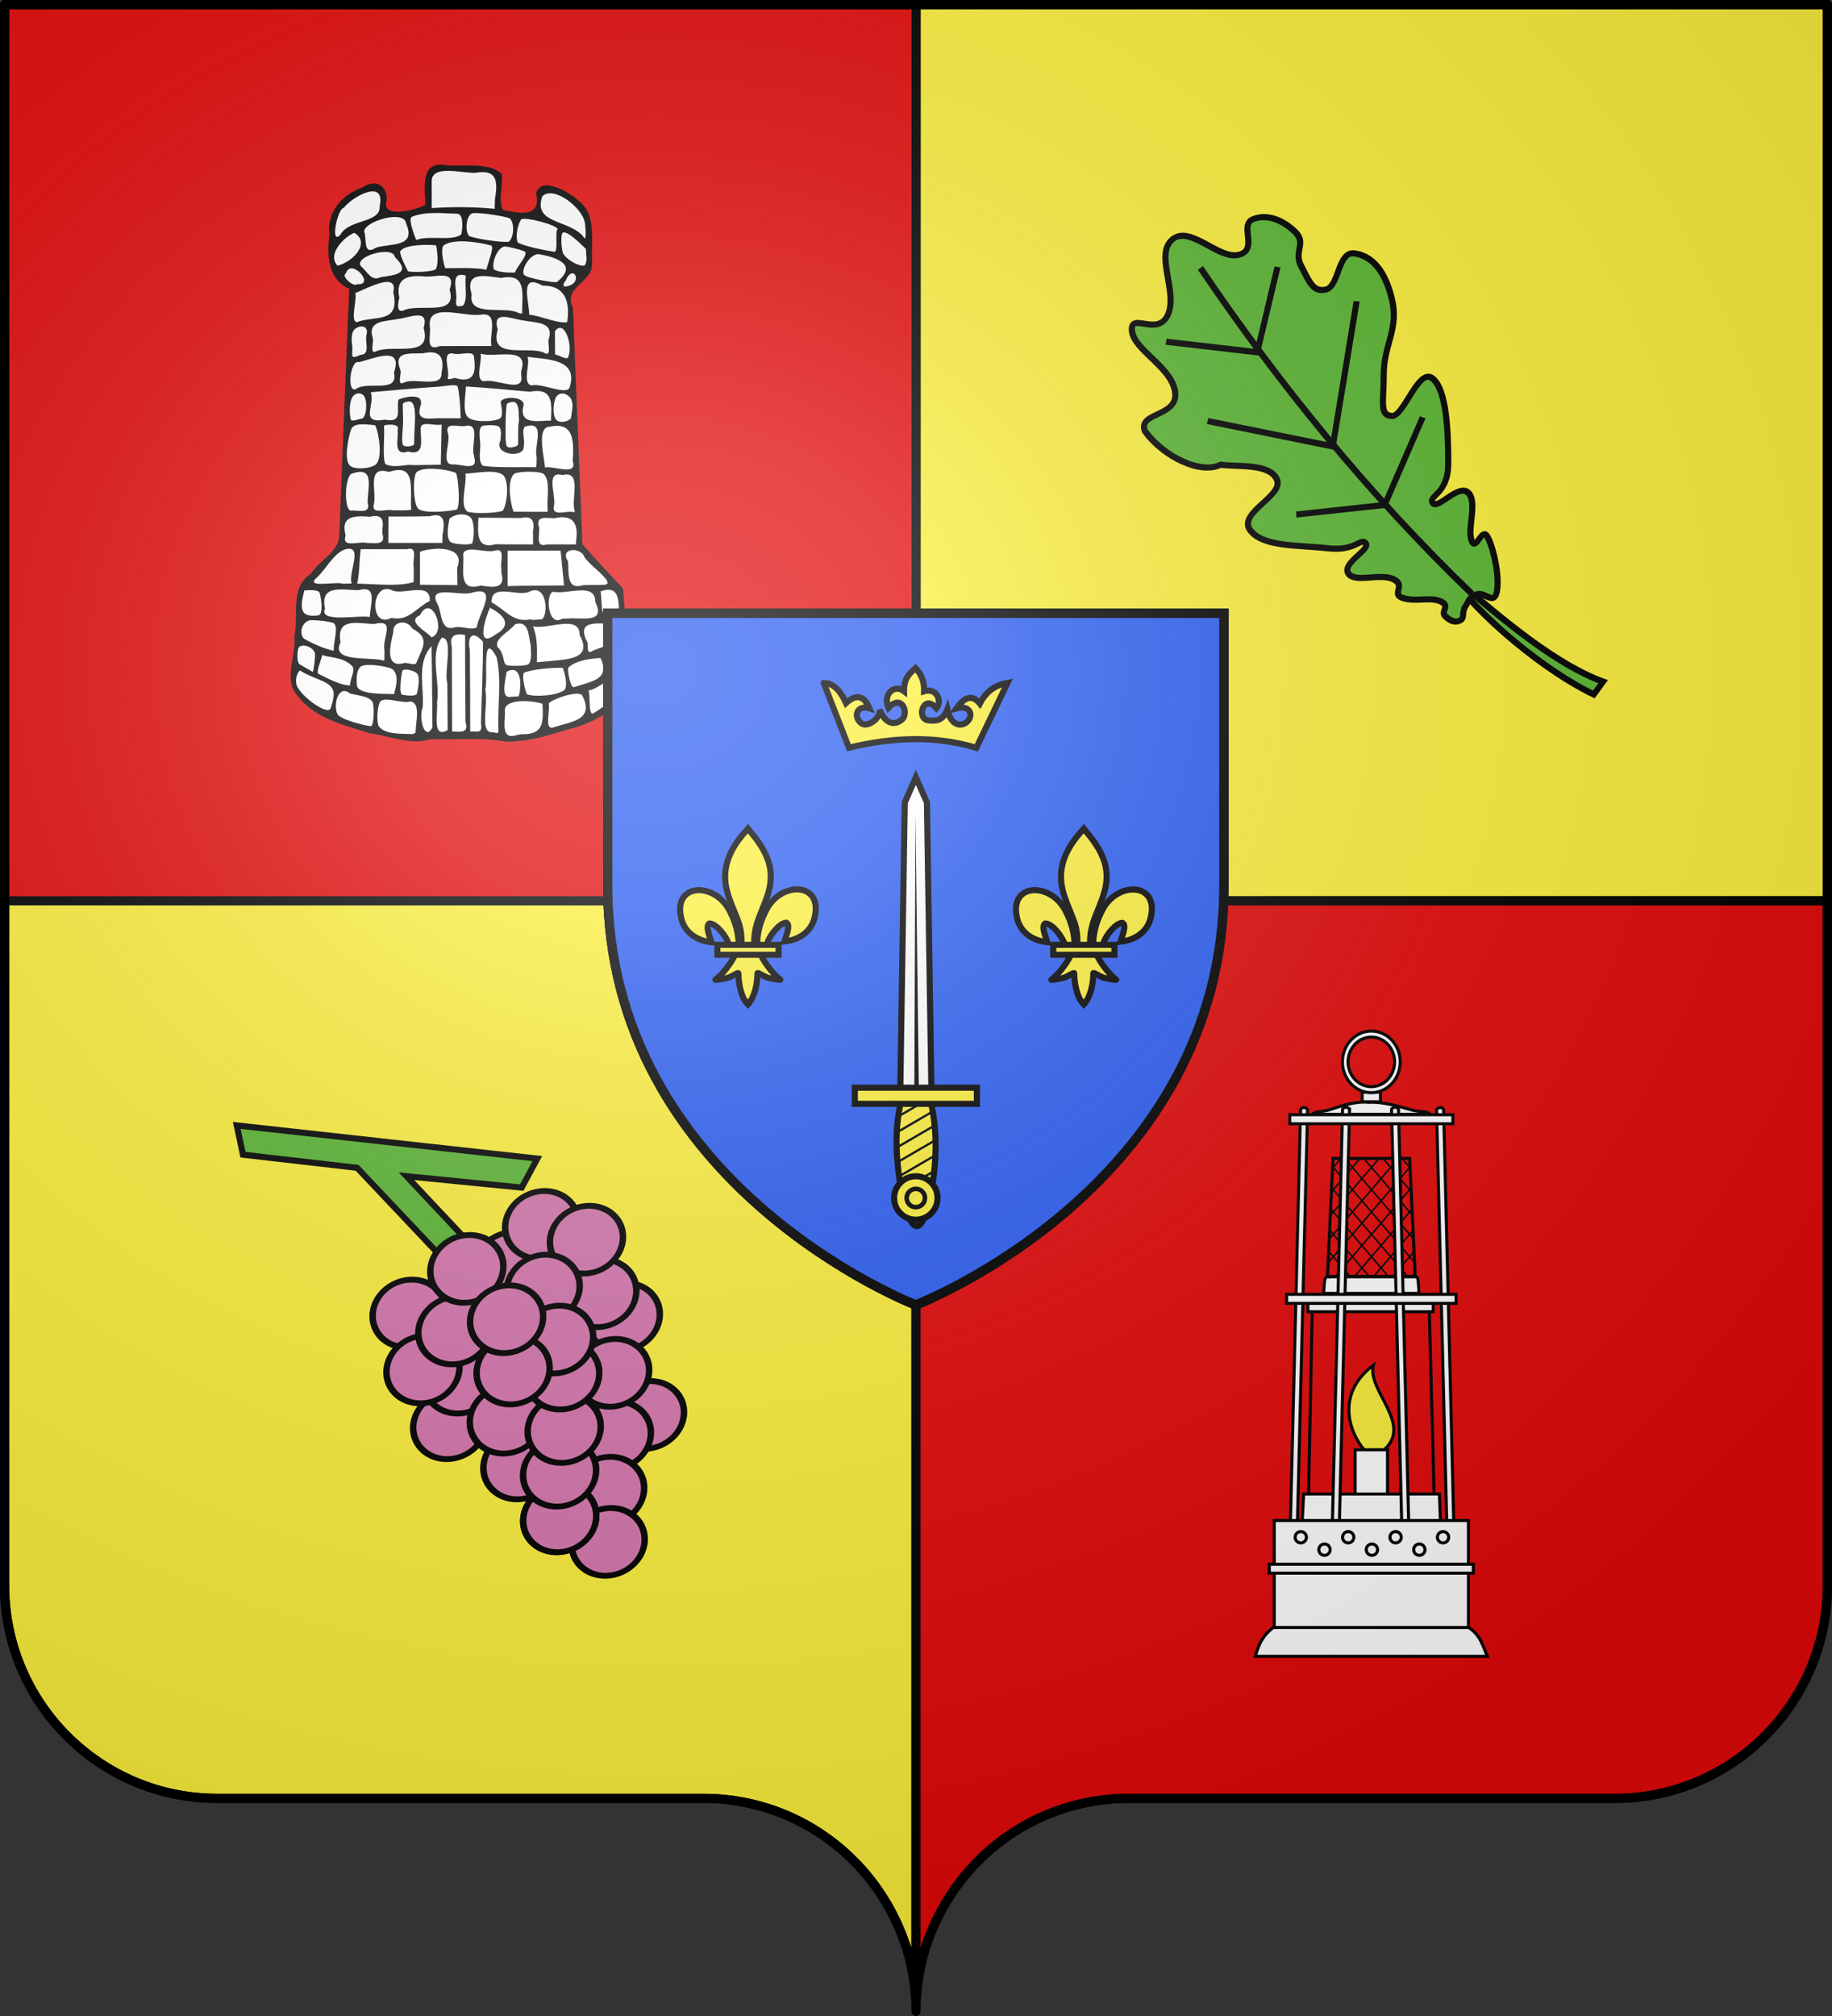
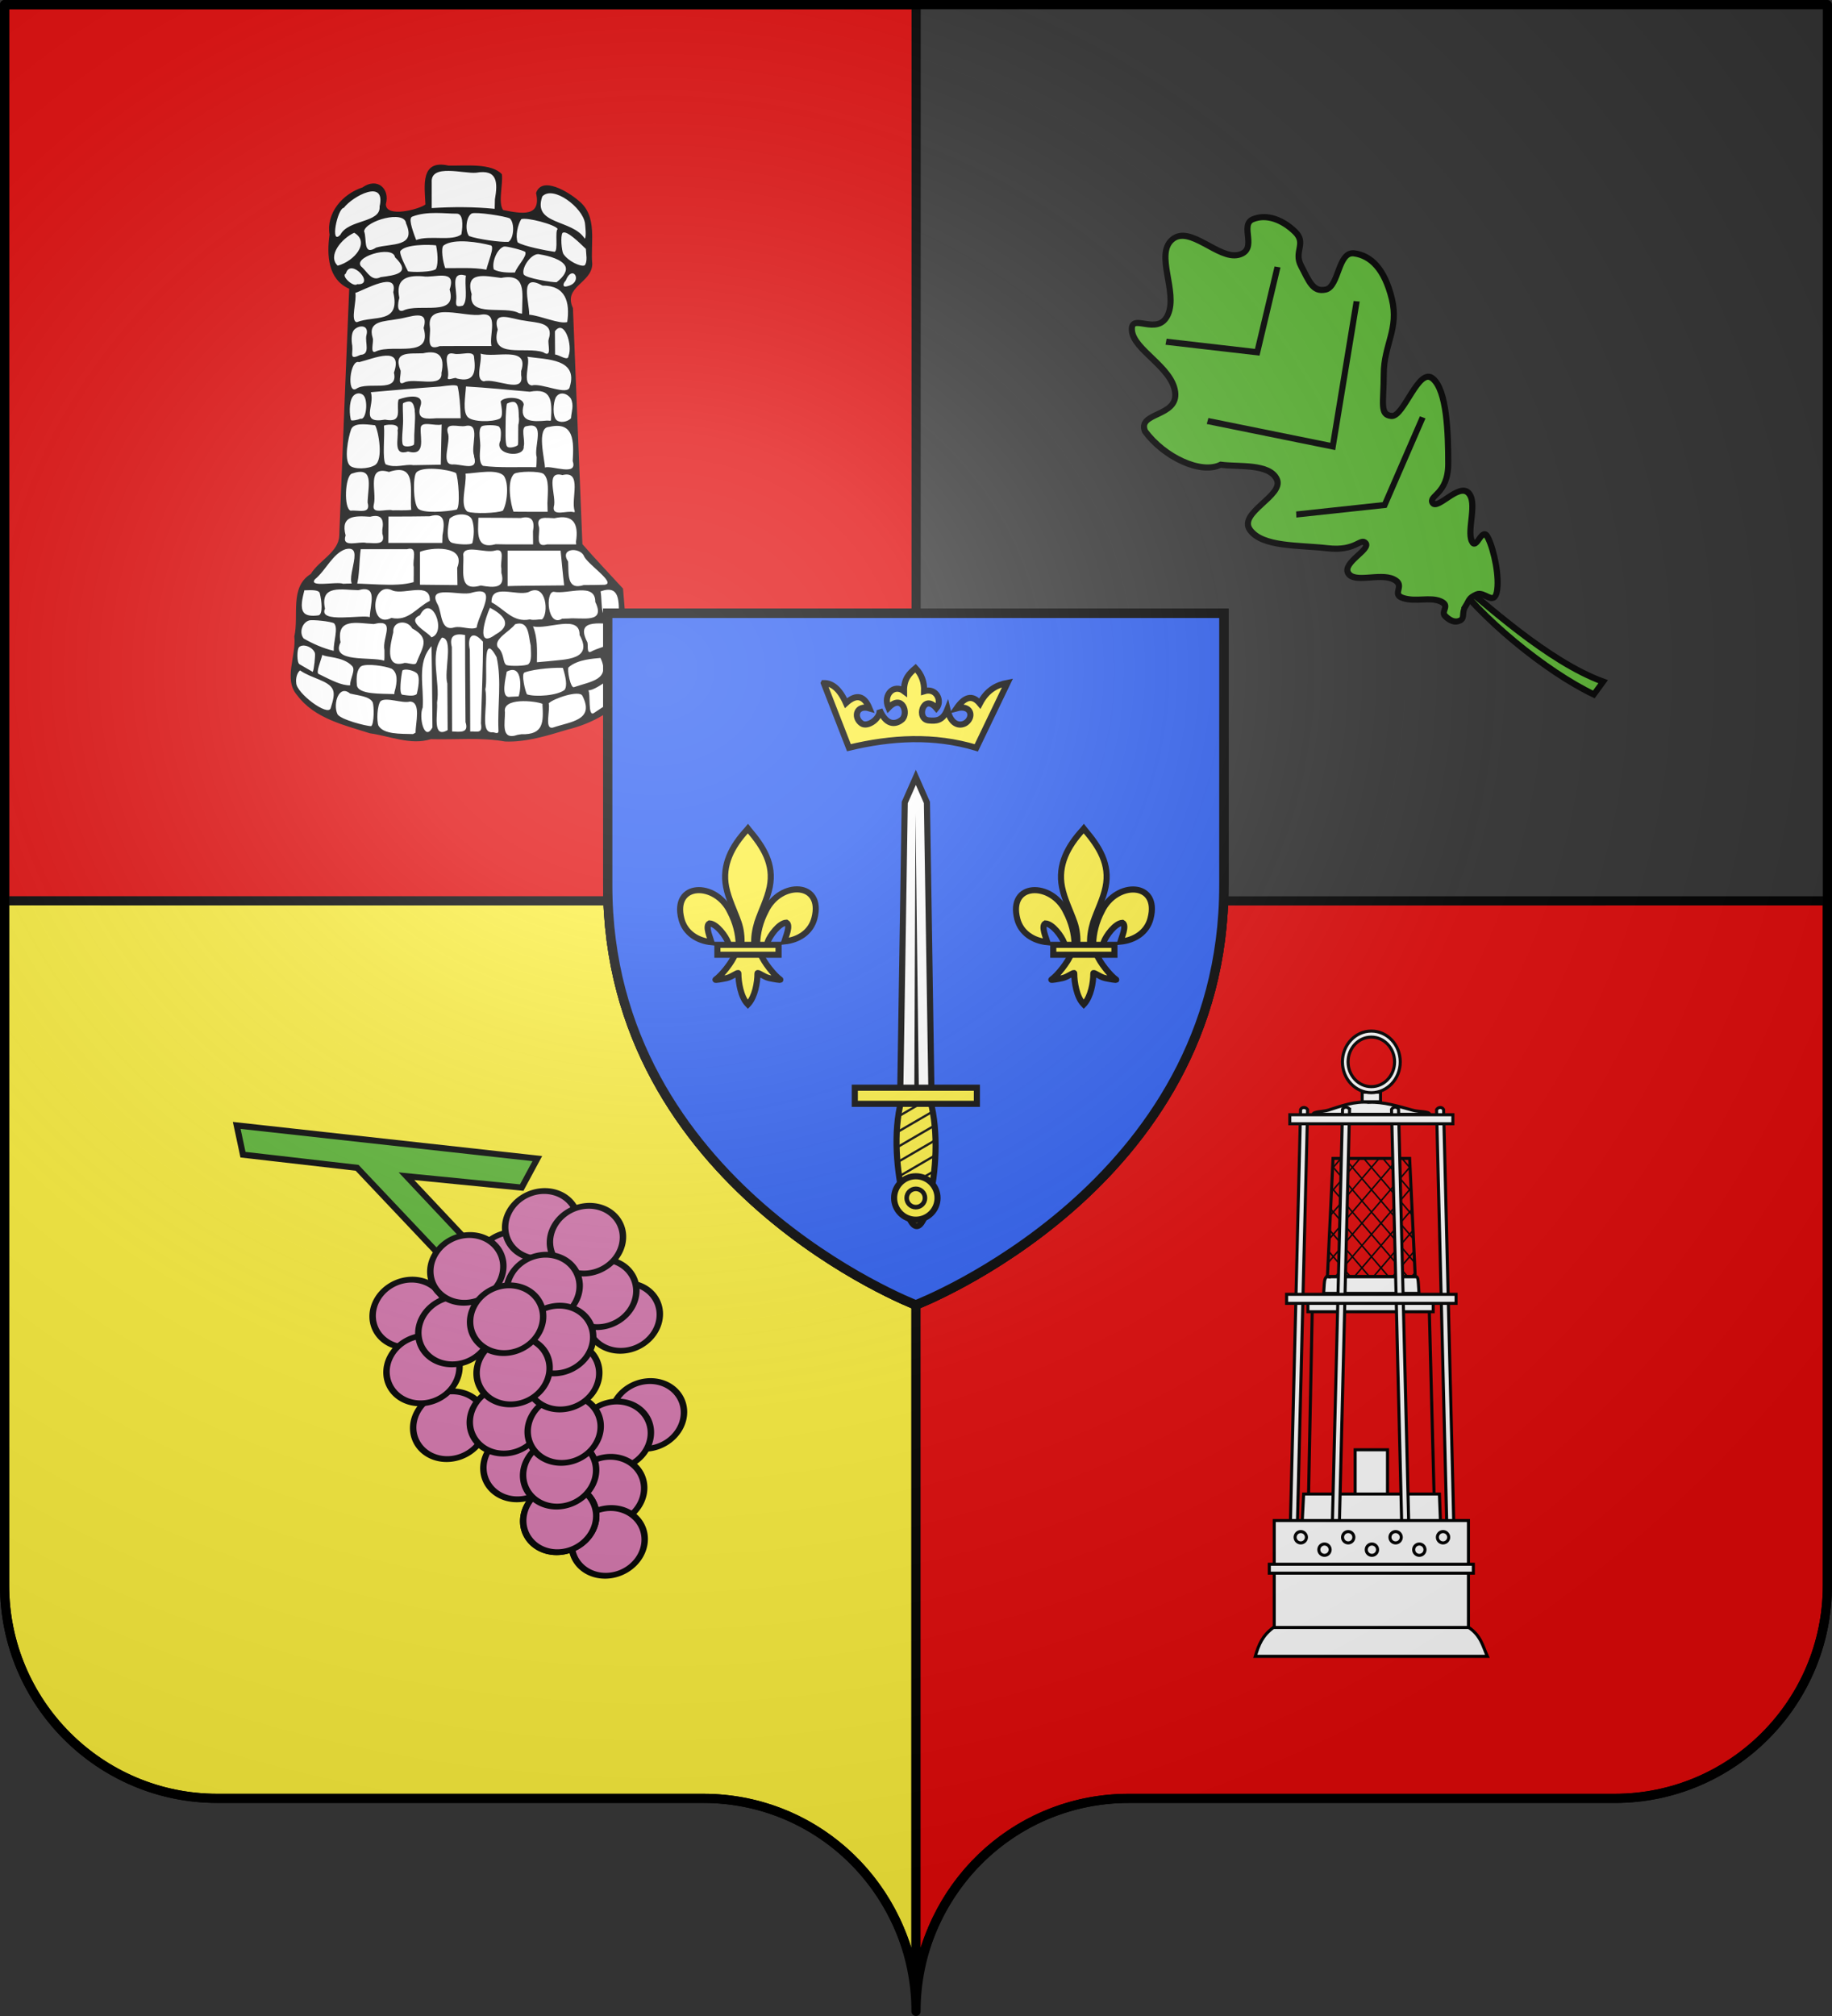
<svg xmlns="http://www.w3.org/2000/svg" xmlns:xlink="http://www.w3.org/1999/xlink" width="600" height="660" version="1.0">
  <rect width="100%" height="100%" fill="#333333" stroke="none" />
  <desc>Flag of Canton of Valais (Wallis)</desc>
  <defs>
    <g id="c">
      <path id="b" d="M0 0v1h.5z" transform="rotate(18 3.157 -.5)" />
      <use xlink:href="#b" width="810" height="540" transform="scale(-1 1)" />
    </g>
    <g id="d">
      <use xlink:href="#c" width="810" height="540" transform="rotate(72)" />
      <use xlink:href="#c" width="810" height="540" transform="rotate(144)" />
    </g>
    <radialGradient xlink:href="#a" id="e" cx="285.186" cy="200.448" r="300" fx="285.186" fy="200.448" gradientTransform="matrix(1.551 0 0 1.35 -227.894 -51.264)" gradientUnits="userSpaceOnUse" />
    <linearGradient id="a">
      <stop offset="0" style="stop-color:white;stop-opacity:.314" />
      <stop offset=".19" style="stop-color:white;stop-opacity:.251" />
      <stop offset=".6" style="stop-color:#6b6b6b;stop-opacity:.125" />
      <stop offset="1" style="stop-color:black;stop-opacity:.125" />
    </linearGradient>
  </defs>
  <g style="display:inline">
-     <path d="M299.963 1.5v293.406H598.5V1.5z" style="fill:#fcef3c;fill-rule:evenodd;stroke:#000;stroke-width:3;stroke-linecap:butt;stroke-linejoin:round;stroke-opacity:1" />
    <path d="M1.5 294.906V519c0 38.504 31.21 69.75 69.656 69.75h159.188c34.928 0 64.442 25.543 69.646 62.11V294.928z" style="fill:#fcef3c;fill-opacity:1;fill-rule:nonzero;stroke:#000;stroke-width:3;stroke-linecap:round;stroke-linejoin:round;stroke-miterlimit:4;stroke-dashoffset:0;stroke-opacity:1" />
    <path d="M598.484 294.919v224.094c0 38.504-31.21 69.75-69.656 69.75H369.64c-34.928 0-64.442 25.543-69.646 62.11V294.94z" style="fill:#e20909;fill-opacity:1;fill-rule:nonzero;stroke:#000;stroke-width:3;stroke-linecap:round;stroke-linejoin:round;stroke-miterlimit:4;stroke-dashoffset:0;stroke-opacity:1" />
    <path d="M1.507 1.5v293.406h298.537V1.5z" style="fill:#e20909;fill-rule:evenodd;stroke:#000;stroke-width:3;stroke-linecap:butt;stroke-linejoin:round;stroke-opacity:1" />
  </g>
  <g style="display:inline">
    <path d="M338.95 53.001c-12.142-.929-21.423 9.416-22.437 20.837-2.477 14.595-.413 29.445.19 44.111-14.278 9.195-31.882 12.601-48.758 13.218-9.164.42-21.93-3.343-21.98-14.399 3.592-11.447.801-27.576-12.19-31.693-11.935-3.969-21.408 5.694-32.147 8.977-26.465 11.673-48.26 39.006-44.876 69.19.15 13.938-2.874 28.236-.687 42.353 1.694 21.137 13.431 42.142 33.942 49.717-6.108 138.751-10.823 277.58-17.065 416.314-4.357 23.55-27.39 35.73-41.712 52.72-3.65 5.57-7.924 10.028-13.446 13.752-17.317 16.034-16.23 41.937-16.444 63.729.477 11.98-1.401 23.855-2.412 35.617 1.896 27.853-13.033 56.207-2.553 83.308 15.5 28.358 45.268 45.331 74.781 55.917 22.356 7.544 44.769 15.802 68.154 19.575 27.288 5.918 56.214 15.33 83.984 6.598 41.632.999 83.72-3.136 124.944 3.962 41.942.872 81.752-14.376 121.448-25.655 32.966-11.127 64.458-31.088 83.223-61.12-3.531-54.686-8.031-109.303-12.57-163.913-22.6-24.59-45.64-48.792-67.577-73.976-5.397-130.919-10.519-261.849-15.77-392.774-6.353-11.562-3.792-26.417 5.676-35.502 10.39-11.742 27.318-21.857 26.284-39.769-2.575-29.276 5.946-61.38-9.485-88.184-10.784-15.988-28.175-26.358-45.369-34.322-9.643-4.004-24.5-8.006-31.426 2.133-4.23 5.326.748 12.368-.686 18.666.167 11.636-10.442 20.31-21.598 20.265-13.033.971-25.805-2.175-38.55-4.457-9.017-14.462-3.232-32.66-2.895-48.606-.054-5.626 2.328-13.23-4.533-15.77-20.645-12.06-45.756-9.016-68.718-9.331-9.17 1.01-17.75-1.289-26.742-1.488" style="fill:#fff;fill-opacity:1;stroke:none;stroke-width:7;stroke-miterlimit:4;stroke-dasharray:none;stroke-opacity:1" transform="matrix(.197 0 0 .197 77.437 43.948)" />
    <path d="M306.123 1006.332c0-12.133 1.77-14.09-.437-30.635s.389-33.805.389-45.938.651-32.733 3.96-51.484c3.31-18.75 7.721-28.678 22.06-37.502 14.34-8.824 12.133-12.133 33.09-12.133s28.679 2.206 34.194 4.412 23.457 14.339 27.869 23.163 10.673 11.776 10.673 39.351-2.143 49.993-2.143 66.538v33.09c0 4.412 1.46 10.279 1.46 10.279-28.705-3.404-99.553-6.809-131.115.859" style="fill:#fff;fill-rule:evenodd;stroke:none;stroke-width:1px;stroke-linecap:butt;stroke-linejoin:miter;stroke-opacity:1" transform="matrix(.197 0 0 .197 77.437 43.948)" />
    <path d="m429.705 108.262-.369 15.694c-34.757-3.475-69.838-3.404-104.693-1.235V80.09c-2.305-31.818 53.474-14.071 73.888-16.14 35.702-6.193 36.06 16.41 31.174 44.313M172.882 166.89c-17.708 19.258-5.224-43.48 5.672-44.645 14.268-18.945 70.193-49.353 59.44-2.272 2.189 27.717-51.473 21.095-65.112 46.917m406.57-18.853c.694 6.308 2.564 23.101-.402 25.491-20.539-32.584-87.348-22.198-70.581-70.174 17.83-19.142 67.34 18.316 70.983 44.683m-280.65 27.74c-7.912-20.542-12.61-36.492-6.613-38.828 25.248-9.837 55.148-4.8 73.947-4.976 10.433-.097 10.751 17.551 7.826 34.322-14.924 12.201-52.948.992-75.16 9.483m155.905-35.794c8.208 8.296 6.492 33.205-2.48 38.886-13.634.78-51.95-4.518-65.527-9.704-7.13-8.968-4.902-32.491 4.538-37.536 7.084-2.86 55.203 4.297 63.469 8.354m-222.4 48.392c-22.664 14.645-15.023-14.694-20.123-27.127 2.405-17.526 67.534-35.969 69.826-13.024 17.574 39.9-24.865 32.811-49.704 40.15m301.7-30.981c-4.897 4.298 1.261 36.107-5.131 37.998-12.042-1.628-52.235-9.366-61.37-15.762-4.063-10.683.189-29.364 5.938-38.457 9.04-3.587 56.516 8.86 60.562 16.22m-365.697 61.03c-17.306-16.45 6.425-45.12 27.428-54.691 26.866 15.55.654 47.153-27.428 54.692m412.608-27.883c.297 7.85 3.217 21.453-2.074 27.434-6.963 2.739-27.72-7.293-35.427-19.25-2.996-5.477-4.911-29.898-1.34-34.756 6.818-5.15 28.04 16.283 38.84 26.572m-157.965-5.832c6.683 1.776-4.633 27.94-7.446 40.322-22.599-4.058-45.611-2.229-68.441-2.565-3.648-9.488-7.879-34.01-2.451-37.827 17.381-12.225 59.459-4.947 78.338.07m-91.41 39.412c-6.234 4.973-36.753 5.56-46.275 3.763-3.8-7.456-14.146-27.367-12.963-33.312 7.145-12.132 49.283-11.397 59.589-9.91 3.762 18.14 2.935 33.743-.352 39.46m131.452 5.67c-11.16.316-25.088.066-35.01-4.977-3.824-10.353 4.273-34.368 16.941-38.207 4.266-.754 31.014 5.859 35.207 8.931 3.526 7.043-13.018 22.773-17.138 34.253m-223.375 7.714c-14.58 7.558-21.633-8.015-30.563-16.231-20.656-16.1 51.577-38.34 54.535-16.867 28.122 27.116.213 29.74-23.972 33.098m292.622 8.38c-5.877.753-51.492-6.655-54.755-13.043-4.16-12.02 14.705-37.367 26.95-33.185 15.378 2.479 36.812 8.546 42.19 19.351 3.547 7.124-1.337 16.951-14.385 26.878m-331.588 3.305c-5.782 5.717-27.539-13.923-18.832-17.636 8.037-27.814 50.47 19.883 18.832 17.636m349.223 3.41c-9.396 2.645-6.177-6.019-2.59-9.11 11.907-29.761 30.499 2.947 2.59 9.11m-173.41 32.258c-10.983 2.67-11.943.372-11.103-9.334 2.112-16.828-11.61-48.735 16.103-40.643-2.603 15.643 3.908 40.745-5 49.977m-99.63 8.32c-13.223 3.89-6.331-20.633-6.018-21.207-6.361-30.167 10.177-38.177 39.366-35.866 18.178 3.391 56.68-13.542 44.223 21.87 13.783 46.873-50.667 21.704-77.57 35.203m198.129.06-.166 4.956-5.1-.858c-23.061-13.17-85.412 8.155-78.637-31.564-11.902-39.276 23.606-30.052 48.961-27.013 42.009-8.2 35.167 24.243 34.942 54.48M200.19 312.327c-11.481-1.418.414-36.525-2.568-48.604 15.212-4.982 71.962-37.78 63.106-1.15 12.43 53.395-31.753 38.05-60.538 49.754m349.744-.192c-13.077 3.765-43.706-10.474-63.248-12.24.458-20.81-17.537-70.562 22.02-48.377 38.702-.267 46.05 27.597 41.228 60.617m-171.564 39.768c-13.422.004-26.844.04-40.265.175-25.072 9.542-14.336-17.545-16.506-31.697-6.016-43.271 59.036-15.288 86.27-20.756 28.623-3.459 11.894 33.964 16.118 52.278zm-145.455 8.537c-12.358 7.117-3.93-16.21-6.4-21.934-9.027-29.096 19.655-27.162 41.256-31.356 20.784-2.464 53.12-18.52 43.462 14.885 14.36 51.175-49.434 26.475-78.318 38.405m286.152-19.507c-2.407 6.49 6.632 31.835-8.838 21.444-28.966-10.443-89.915 12.137-75.88-37.732-9.901-33.758 22.645-17.502 43.462-15.057 21.542 4.24 50.622 1.961 41.256 31.345m-312.665 25.667c-19.81 9.208-12.354-.823-13.823-15.05-1.71-8.573-1.67-21.288 2.918-26.375 7.5-8.314 25.733-9.474 20.56 9.157-2.662 11.169 7.102 31.562-9.655 32.268m345.586 2.217c-.544 9.012-15.937-2.607-22.255-2.693l-.273-38.65c15.504-21.453 30.06 23.066 22.528 41.343m-185.901 37.026c-1.017-3.535-16.835 5.665-14.565-1.821 3.49-13.1-11.747-44.194 10.159-39.32 10.232 3.008 33.691-6.863 33.425 6.366 3.269 24.776.096 42.128-29.02 34.775m-87.766 7.023c-12.797 6.123-2.417-17.461-6.095-21.755-11.906-31.392 16.446-25.957 37.994-27.114 26.868-6.09 36.592 5.706 30.654 32.67 2.204 26.068-45.484 6.976-62.553 16.2m195.035-19.317v6.761c6.12 32.657-43.5 4.091-62.057 10.35-15.372-3.034-2.451-31.941-5.46-46.106 23.875 8.105 81.775-13.944 67.517 28.995m-273.963 29.364c-16.398 10.254-10.792-49.768 4.555-44.178 25.397-6.204 73.569-28.377 57.917 17.497 8.144 34.865-43.313 13.621-62.472 26.681m354.798-3.205c-2.644 15.828-47.057-7.009-63.21-2.262-16.866-2.71-1.742-37.283-7.264-47.639 31.85 4.753 84.695 2.793 70.474 49.901m-307.194 54.58c-43.11 7.435-16.167-23.723-23.624-45.59 37.606-3.422 78.015-6.864 115.693-9.44 13.536-1.8 27.824-3.768 28.746.059 2.673 11.1 4.557 31.605 4.954 52.655h-40.104c-16.175 1.059-33.433 3.14-27.203-18.769 8.928-24.386-23.545-17.255-35.9-12.407-4.6 15.369 8.719 39.595-22.562 33.493m275.931-.03-.48 1.887-6.21-.319c-24.701 2.293-46.705 2.564-38.616-26.588-.847-14.1-33.516-13.664-38.397-5.066 1.732 10.782 4.907 25.418-1.943 28.668-12.108 5.745-45.14 5.604-52.975-3.076-8.392-9.297-3.664-33.44-2.733-50.617 35.438 2.083 70.787 5.581 106.146 8.74 36.841-6.916 37.184 15.794 35.208 46.37m-316.58-1.595c-3.912 1.89-14.36 3.998-15.846 2.46-2.41-6.99-4.01-29.425 2.842-39.106 3.6-5.087 10.782-7.6 16.906-3.005 9.437 7.08 5.893 42.723-3.903 39.651m349.666-33.323c5.471 11.62.955 21.014.185 32.659-6.099 6.441-18.463 8.034-24.044 3.032-6.993-6.268-5.595-28.657-1.387-37.408 6.406-11.172 19.4-7.047 25.246 1.717m-261.101 75.53c-5.511.662-11.067.799-16.602 1.142.878-22.159-1.3-47.19 1.458-67.582 5.2-.787 11.402-1.093 13.54 1.964 7.954 11.373.27 49.847 1.604 64.477m172.348-30.063v29.031c-24.688 20.214-17.213-37.032-16.698-55.18 5.123-26.01 26.565 9.37 16.698 26.149m-72.208 49.18.033 1.632c7.94 25.933-21.19 11.876-35.971 13.147-20.574-.013-1.538-38.975-7.813-52.864-4.846-18.72 18.308-8.693 29.32-11.131 26.403-5.667 8.271 34.227 14.431 49.215m-100.992 15.92c-13.33-2.255-29.372 5.63-45.92-1.385-6.043-8.134-1.229-47.28-2.872-63.908-.556-1.96 27.945-5.626 22.69 7.109 1.882 14.18-8.455 43.77 17.344 35.544 29.745 8.178 20.103-21.615 21.026-38.255-.353-13.929 24.293-3.404 34.831-6.68q-.714 33.408-1.414 66.816zm205.116-13.178c-.35 5.503.16 11.14-.92 16.576-28.635-.685-61.157 1.365-88.418-2.29-6.387-4.9-5.469-17.138-4.631-29.296 1.285-11.722-4.497-30.358 2.594-36.394 3.915-2.458 24.321-2.608 28.54.41 4.494 4.219 3.585 13.72 2.521 23.374-12.268 24.234 40.56 29.975 38.759 9.548 3.067-9.929-6.559-33.482 5.579-33.673 31.481-7.627 10.728 34.324 15.976 51.745m-268.924 13.119c-11.14 6.79-35.043 7.268-41.731.687-10.068-9.907-2.653-46.562 2.055-59.812 3.964-11.156 22.145-9.284 40.021-7.04 5.624 9.69 14.084 57.37-.345 66.165m328.788-6.72c8.889 26.007-34.287 6.771-46.157 10.636.015-12.342-14.891-66.829 6.945-67.434 41.975-9.925 41.167 24.743 39.212 56.799m-268.413 81.05c-10.34 1.376-20.829.461-31.222.774-10.559-3.098-35.853 8.177-30.927-10.023 5.155-20.932-13.132-65.189 25.1-53.747 47.738-16.187 33.897 31.657 37.049 62.997m-72.413-16.14-.041 1.938-.048 2.226c5.793 19.973-15.92 11.85-28.203 13.36-11.766-3.487-9.47-56.954 1.775-61.56 36.838-12.828 27.8 18.625 26.517 44.037m146.708-45.133c3.93 5.89 7.991 58.58.818 60.946-16.841 3.387-56.124 6.775-63.92-2.032-8.2-9.264-8.48-52.64-2.833-59.568 9.008-11.05 52.437-5.684 65.935.654m152.069 50.01.361 14.475c-18.892-.045-37.785.118-56.676-.153-4.113-10.037-12.416-50.822 1.144-62.974 6.223-4.248 41.65-4.952 48.688.13 9.884 8.614 7.138 29.769 6.483 48.521m45.362 13.103-.014 1.981h-1.712c-10.591-3.314-35.49 7.986-33.072-8.617 5.555-17.108-15.676-61.11 14.429-52.978 33.974-8.41 13.348 40.434 20.37 59.614m-119.452-.433c-9.753 4.214-47.655 5.475-58.671 1.605-13.744-9.704-1.233-43.996-3.324-63.187 19.421-.965 51.78-8.288 63.549 3.459 9.1 12.264 5.758 46.26-1.554 58.123M342.56 666.548l-.376 12.647h-89.765l.335-43.883c22.882.04 45.764-.07 68.643-.46 25.397-7.4 25.073 10.286 21.163 31.696m-100.06-9.25.048 6.309c6.564 20.437-12.537 15.405-26.383 15.588-12.36-3.449-42.037 9.5-34.649-12.547-8.943-33.426 15.597-32.726 40.776-31.016 18.556-4.827 23.405 4.319 20.208 21.666m149.469-16.005c3.722 11.245 3.169 25.828.39 37.734-1.043 4.468-29.807 2.52-35.346-.732-8.212-4.822-6.085-23.3-2.72-39.449 11.22-10.102 33.718-9.513 37.676 2.447m172.524 35.92.167 2.2.17 2.22h-48.552c-20.097 6.193-11.692-15.898-13.146-28.206-6.298-20.137 11.648-15.56 25.363-15.297 31.389-7.004 40.782 8.748 35.998 39.084m-71.495-17.423.167 21.843c-20.652-.068-41.31.205-61.957-.332-34.053 9.226-29.604-19.775-28.938-43.977 23.506-.144 47.013.258 70.519.435 18.522-4.421 23.427 4.75 20.209 22.031m-198.22 59.326c-.015 8.395.046 16.79-.157 25.184-32.165 9.45-79.285.458-117.183 2.756-11.153-4.17-58.2 6.75-46.98-7.393 17.949-14.514 29.643-43.055 50.958-50.077 36.154-8.829-8.154 58.664 17.785 63.16 5.787-18.088 4.706-44.31 7.45-63.19h76.992c19.066-5.5 8.452 18.678 11.135 29.56m317.052 29.633c-11.477.356-22.963.408-34.445.463-28.642 9.026-24.73-17.91-25.988-39.059-14.796-22.665 19.02-24.23 26.21-9.668 4.146 13.007 55.523 45.927 34.223 48.264m-244.827-28.262.444 28.798c-20.769-.242-41.538-.438-62.308-.627V694.01c15.946-7.146 77.496-12.944 61.864 26.477m135.827 29.639c-17.338.294-34.698.093-52.024.853v-58.985h88.12c1.968 19.249 3.556 38.543 5.872 57.753zm-62.386-28.572v7.29c7.584 26.402-13.102 25.002-34.246 21.042-38.884 11.65-27.035-27.306-29.16-52.015 3.002-15.976 36.847-1.452 52.272-5.877 19.065-5.501 8.451 18.678 11.134 29.56m-327.533 36.365c15.477-.856 24.338-.056 25.598 4.715 3.245 12.278 5.656 35.781-2.27 36.88-13.007 1.804-20.673-.128-24.2-4.588-6.443-8.147-2.377-23.932.872-37.007m522.936 44.22c-34.74 11.165-26.373-17.379-30.453-42.476 33.078-11.854 30.16 18.173 30.453 42.476m-414.203.324c-12.792-4.607-85.989 10.836-74.428-14.019-8.797-41.173 29.065-30.95 55.524-30.765 32.913-9.33 19.635 23.303 18.904 44.784m36.026 1.307c-37.82 19.453-34.157-63.941 2.4-45.35 19.643 7.213 62.957-15.306 61.398 17.073-21.753 10.747-35.288 34.463-63.798 28.277m294.075 1.012-5.268.142-4.947.146c-24.513 15.238-28.453-44.424-14.17-44.721 23.243 4.834 69.595-16.672 69.21 16.936 17.904 36.716-22.745 25.333-44.825 27.497m-43.757 1.412c-6.642-.157-13.561 1.953-20.085.04-28.379 5.864-42.14-17.32-63.787-28.303-1.178-32.131 41.513-10.008 61.398-17.073 30.713-16.528 33.77 37.019 22.474 45.336m-108.664 13.639c-9.733 4.508-24.76-2.8-36.452-.416-23.725 7.46-20.899-22.417-27.912-37.269-20.427-35.11 37.02-13.928 55.99-20.2 46.617-13.36 11.717 34.698 8.374 57.885m-75.242 16.245c-4.3-8.125-43.403-26.062-19.016-36.76 19.507-38.113 45.602 28.878 19.016 36.76m106.538-4.665c-34.305 25.357-15.885-30.36-9.119-44.456 23.607 12.102 37.923 28.76 9.119 44.456M161.7 858.487c-17.065-3.98-34.94-11.837-49.817-20.426-7.92-9.15-3.07-26.27 8.708-30.01 5.617-1.783 36.842 1.523 41.788 4.767 7.283 8.373-1.115 29.471-.678 45.67m427.538 1.49c-7.955 3.897-3.615-13.39-6.3-16.624-21.134-42.013 28.353-27.256 53.675-30.36 14.986 34.108-25.25 34.94-47.375 46.984m-343.212-2.661c-.213 5.708.438 12.43-.37 17.516-21.762-7.117-89.775 4.132-72.621-30.517-7.274-40.85 26.33-32.006 55.167-30.317 38.301-9.401 13.598 22.322 17.824 43.318m273.042 18.397c-6.503.557-13.007 1.112-19.504 1.74.204-20.235 1.275-40.471-6.535-59.668 24.027 5.965 78.234-20.899 77.412 14.407 23.4 41.522-23.953 40.344-51.373 43.52m-219.71 2.325c-2.17 6.293-16.68-1.468-21.645 1.031-32.068 8.305-21.452-32.405-16.96-51.293-1.682-19.36 23.495-21.5 31.31-6.628 31.449 17.005 16.643 32.078 7.295 56.89m185.97 2.704c-4.496 3.048-30.593 3.583-36.674 1.335-6.522-4.77-2.755-18.908-14.113-29.444-7.698-13.676 20.46-26.736 28.775-38.363 23.443-7.342 22.13 20.132 25.887 35.396.245 11.719 2.325 25.345-3.875 31.076m-354.89-18.609c1.03 3.927-1.55 27.74-3.577 31.373l-22.183-12.87c-4.314-2.503-4.333-24.531-.562-28.33 6.53-6.226 22.695-.508 26.323 9.827m508.23 21.323c-2.704 6.373-13.15 7.149-18.186 11.535-2.867-4.702-12.208-22.762-6.827-29.255 6.76-8.154 12.72-11.916 24.355-15.028 3.212 9.423 4.543 23.59.658 32.748m-446.264.336c6.18 6.678-3.838 21.349-3.416 32.016-13.877.308-29.448-7.512-52.444-18.956-4.65-2.314 3.424-20.655 6.278-31.837 5.175 4.523 34.535 2.52 49.582 18.777m369.002 34.958c-5.862 3.365-12.356-30.173-9.166-32.984 15.216-13.41 42.568-14.386 52.94-15.492 17.28 36.237-15.51 38.82-43.774 48.476m-298.702 8.352c-.45 1.221.675 4.227-1.762 3.2-17.92-.89-58.775 1.433-60.74-14.823-1.274-14.876.297-26.184 7.02-31.351 9.192-5.085 40.532-.485 50.936 4.126 9.8 6.579 9.894 20.654 4.546 38.848m282.843-3.773c-11.723 9.556-48.396 12.206-62.532 7.493-2.604-3.722-10.108-34.275-4.038-36.433 18.888-6.715 54.871-8.344 63.676-7.613 4.76 15.118 7.735 29.724 2.894 36.553m-269.721-32.06c3.852-3.781 18.155-.559 23.748 4.187 6.739 5.719 2.109 27.211.294 34.636-4.227 4.475-15.304 2.59-23.922 1.38-6.307-.885-2.119-31.21-.12-40.203m193.177 42.915-13.267.665c-18.085 3.93-7.293-34.174-6.389-41.79 28.04-14.75 23.597 32.764 19.656 41.125m-312.34 19.583c-4.42 14.392-57.08-24.988-57.284-41.985-1.147-6.736 1.377-17.178 6.38-20.79 18.96 13.422 47.52 16.58 54.402 31.713 3.224 7.09 1.051 16.84-3.499 31.062m437.676 7.98c-10.76 7.39-5.092-32.566-9.399-37.63 17.294-.107 53.636-38.388 58.527-25.318 8.438 30.527-28.407 48.572-49.128 62.948M226.547 944.1c2.333 5.706 2.522 35.748-2.48 39.509-7.016.414-52.004-11.017-56.224-20.035-7.767-17.087 2.537-49.818 20.966-34.15 15.128 3.728 32.268 4.487 37.738 14.676m299.746 41.897c-14.957 3.856-4.252-29.003-7.225-40.216 7.45-7.882 51.388-23.006 56.189-12.37 20.74 40.799-19.887 42.574-48.964 52.586m-119.766-6.785c2.711 17.084-4.982 13.04-17.889 13.256.046-45.267-.352-90.532-.643-135.798-4.476-20.235 3.411-34.405 21.848-13.374.168 45.305-2.243 90.614-3.316 135.916m-26.016-45.355q.15 21.511.297 43.022c6.174 18.724-8.953 16.29-22.339 15.586l-.382-140.248c-4.717-18.705 4.739-23.275 22.019-20.043-.047 33.895.183 67.789.405 101.683m-29.891-20.926.52 77.31c-26.348 15.164-16.065-27.99-17.64-45.415 5.658-34.815-13.194-81.046 8.115-108.353 20.078 1.078 2.95 56.074 9.005 76.458m-25.12 30.93.342 41.926c-13.092 24.631-23.217-16.737-16.215-33.018 2.708-33.812-10.757-74.361 14.711-102.006.586 31.03.906 62.064 1.162 93.099m110.074 45.712c.643 6.801-2.12 6.168-8.823 4.225-23.421 2.987-7.868-43.048-12.968-71.356 4.962-17.526-7.017-100.97 18.759-53.366 8.764 39.409 1.304 80.424 3.032 120.497m-137.748 4.934-4.267 2.33c-21.023-.628-48.514.754-57.456-13.962-3.23-8.073-2.209-33.765 3.585-40.84 9.408-7.176 36.749 4.394 48.622.756 19.358.42 9.24 36.375 9.516 51.716m210.88-47.985c1.735 30.342 2.398 51.655-35.045 50.576l-6.209.977c-28.822 10.311-20.637-21.08-21.054-37.639-4.484-24.7 49.676-18.964 62.309-13.914m-62.14 62.661c34.335 1.5 70.416-9.712 103.3-19.627 41.763-10.315 82.31-31.439 105.532-68.888-3.499-55.222-8.057-110.415-12.686-165.563-21.801-23.831-45.708-48.82-67.541-73.906-5.37-130.79-10.509-261.59-15.74-392.387-16.852-35.573 31.715-41.47 32.113-73.176-3.32-35.698 9.747-80.171-23.213-105.609-15.689-13.66-60.489-41.42-70.208-12.362 8.96 40.585-23.946 34.44-54.792 28.313-8.657-12.856-.052-41.03-1.992-59.435-17.29-19.078-61.378-13.791-89.004-14.48-46.594-10.245-39.684 33.217-38.13 64.657-9.511 7.76-65.906 22.9-65.811-.478 7.274-26.082-14.54-45.109-38.943-27.81-32.857 10.708-60.556 42.253-54.69 78.412-4.733 34.187-2.732 74.422 32.735 89.978-5.83 136.924-10.963 273.881-16.6 410.815-1.26 26.963-34.009 41.029-47.245 63.053-35.644 21.98-19.503 68.782-27.4 103.9 3.427 31.797-18.399 71.589 4.564 97.569 28.957 38.854 77.575 49.47 121.13 63.394 33.195 4.588 68.264 20.315 101.292 9.714 41.115 1.16 82.92-3.294 123.329 3.916" style="fill:#000;fill-opacity:1;stroke:none;stroke-opacity:1" transform="matrix(.197 0 0 .197 77.437 43.948)" />
    <g style="fill:#fff">
      <path d="M326.483 507.923c2.668-1.334 6.67-2.668 8.672-.667 2 2.001 3.335 6.003 2.668 16.676s0 23.345-.667 24.68c-.667 1.333-8.689 3.118-10.69.45s.017-16.46.017-23.796c0-7.337-.667-16.009 0-17.343" style="fill:#fff;fill-rule:evenodd;stroke:none;stroke-width:1px;stroke-linecap:butt;stroke-linejoin:miter;stroke-opacity:1" transform="matrix(.333 0 0 .333 23.295 -37.142)" />
      <path d="M428.698 508.33c2.668-1.334 6.67-2.668 8.67-.667 2.002 2.001 3.336 6.003 2.669 16.676s0 23.345-.667 24.68c-.667 1.333-8.689 4.019-10.69 1.35-2-2.667-1.334-16.008-1.334-23.345s.685-17.36 1.352-18.694" style="fill:#fff;fill-rule:evenodd;stroke:none;stroke-width:1px;stroke-linecap:butt;stroke-linejoin:miter;stroke-opacity:1;display:inline" transform="matrix(.333 0 0 .333 23.295 -37.142)" />
    </g>
  </g>
  <g style="fill:#2b5df2;display:inline">
    <g style="fill:#2b5df2;stroke:#000;stroke-width:8.999;stroke-miterlimit:4;stroke-dasharray:none;stroke-opacity:1">
      <g style="fill:#2b5df2;stroke:#000;stroke-width:8.999;stroke-miterlimit:4;stroke-dasharray:none;stroke-opacity:1;display:inline">
        <path d="M300 658.5s298.5-112.32 298.5-397.772V2.176H1.5v258.552C1.5 546.18 300 658.5 300 658.5z" style="fill:#2b5df2;fill-opacity:1;fill-rule:evenodd;stroke:#000;stroke-width:8.999;stroke-linecap:butt;stroke-linejoin:miter;stroke-miterlimit:4;stroke-dasharray:none;stroke-opacity:1" transform="matrix(.338 0 0 .345 198.53 200.02)" />
      </g>
      <g style="fill:#2b5df2;stroke:#000;stroke-width:8.999;stroke-miterlimit:4;stroke-dasharray:none;stroke-opacity:1">
        <path d="M300 658.5s298.5-112.32 298.5-397.772V2.176H1.5v258.552C1.5 546.18 300 658.5 300 658.5z" style="opacity:1;fill:#2b5df2;fill-opacity:1;fill-rule:evenodd;stroke:#000;stroke-width:8.999;stroke-linecap:butt;stroke-linejoin:miter;stroke-miterlimit:4;stroke-dasharray:none;stroke-opacity:1" transform="matrix(.338 0 0 .345 198.53 200.02)" />
      </g>
      <g style="fill:#2b5df2;stroke:#000;stroke-width:8.999;stroke-miterlimit:4;stroke-dasharray:none;stroke-opacity:1">
        <path d="M300 658.5S1.5 546.18 1.5 260.728V2.176h597v258.552C598.5 546.18 300 658.5 300 658.5z" style="opacity:1;fill:#2b5df2;fill-opacity:1;fill-rule:evenodd;stroke:#000;stroke-width:8.999;stroke-linecap:butt;stroke-linejoin:miter;stroke-miterlimit:4;stroke-dasharray:none;stroke-opacity:1" transform="matrix(.338 0 0 .345 198.53 200.02)" />
      </g>
    </g>
  </g>
  <g style="display:inline">
    <path d="M264.651 357.405h65.698c-1.292-2.834-1.812-5.859-5.333-8.205h-55.183c-3.225 2.419-4.166 4.838-5.182 8.205z" style="fill:#fff;fill-rule:evenodd;stroke:#000;stroke-width:.864;stroke-linecap:butt;stroke-linejoin:miter;stroke-miterlimit:4;stroke-dasharray:none;stroke-opacity:1" transform="matrix(1.157 0 0 1.157 104.919 128.727)" />
-     <path d="M295.518 299.011c-4.44-5.115-8.042-16.013 2.556-23.963-1.872 7.408 12.057 17.213 2.236 24.602z" style="fill:#fcef3c;fill-rule:evenodd;stroke:#000;stroke-width:.864;stroke-linecap:butt;stroke-linejoin:miter;stroke-miterlimit:4;stroke-dasharray:none;stroke-opacity:1" transform="matrix(1.157 0 0 1.157 104.919 128.727)" />
    <path d="M280.772 259.455h33.13l1.412 54.317h-35.628z" style="fill:none;fill-opacity:1;stroke:#000;stroke-width:.864;stroke-miterlimit:4;stroke-dasharray:none;stroke-opacity:1" transform="matrix(1.157 0 0 1.157 104.919 128.727)" />
    <path d="M292.918 298.966h9.163v20.186h-9.163z" style="fill:#fff;fill-opacity:1;stroke:#000;stroke-width:.864;stroke-miterlimit:4;stroke-dasharray:none;stroke-opacity:1" transform="matrix(1.157 0 0 1.157 104.919 128.727)" />
    <path d="M278.336 311.491h38.438l.33 8.579h-39.208z" style="fill:#fff;fill-opacity:1;stroke:#000;stroke-width:.864;stroke-miterlimit:4;stroke-dasharray:none;stroke-opacity:1" transform="matrix(1.157 0 0 1.157 104.919 128.727)" />
    <g style="fill:#fff;stroke:#000;stroke-width:3.863;stroke-miterlimit:4;stroke-dasharray:none;stroke-opacity:1">
      <path d="m852.384 174.014-13.056 530.582-8.88-.2 13.055-530.583c1.996-3.52 6.815-3.163 8.88.2zM1015.474 174.014l13.055 530.582 8.88-.2-13.055-530.583c-1.996-3.52-6.815-3.163-8.88.2z" style="fill:#fff;fill-opacity:1;stroke:#000;stroke-width:3.863;stroke-miterlimit:4;stroke-dasharray:none;stroke-opacity:1" transform="matrix(.259 0 0 .259 207.484 318.204)" />
    </g>
    <path d="M285.187 249.964h24.852c.714-.044.692 1.099.79 2.151l.17 2.594h-26.998l.17-2.594c.058-1.206.355-2.28 1.016-2.15z" style="fill:#fff;fill-opacity:1;stroke:#000;stroke-width:.864;stroke-miterlimit:4;stroke-dasharray:none;stroke-opacity:1" transform="matrix(1.157 0 0 1.157 104.919 128.727)" />
    <path d="M286.655 216.527h21.69l1.581 33.437h-24.852z" style="fill:none;fill-opacity:1;stroke:#000;stroke-width:.864;stroke-miterlimit:4;stroke-dasharray:none;stroke-opacity:1" transform="matrix(1.157 0 0 1.157 104.919 128.727)" />
    <path d="M296.823 200.65c4.176-.184 8.352 1.134 12.529 2.277 1.547.423 4.692.263 4.641 1.112h-32.986c-.068-.773 2.889-.727 4.332-1.187 3.72-1.188 7.467-2.559 11.484-2.202z" style="fill:#fff;fill-opacity:1;stroke:#000;stroke-width:.864;stroke-miterlimit:4;stroke-dasharray:none;stroke-opacity:1" transform="matrix(1.157 0 0 1.157 104.919 128.727)" />
    <path d="m306.206 216.564 2.333 2.73m-7.77-2.772 8.025 9.389m-13.404-9.365 13.749 16.087m-19.143-16.08 19.378 22.674m-22.84-20.407 23.323 27.29m-23.587-21.28 21.52 25.18m-21.836-19.231 16.44 19.235m-16.684-13.201 11.303 13.225m-11.602-7.257 6.206 7.261m18.31-1.254-1.197 1.4m.855-7.318-6.128 7.169m5.87-13.187-11.32 13.245m11.04-19.236-16.436 19.232m16.19-25.263-21.57 25.24m21.293-31.234-2.748 3.216-2.735 3.2-17.804 20.832m19.824-29.515-19.437 22.743m14.074-22.786-13.821 16.173m8.414-16.164L286.2 226m2.724-9.505-2.392 2.799" style="fill:none;fill-opacity:1;fill-rule:evenodd;stroke:#000;stroke-width:.432;stroke-linecap:butt;stroke-linejoin:miter;stroke-miterlimit:4;stroke-dasharray:none;stroke-opacity:1" transform="matrix(1.157 0 0 1.157 104.919 128.727)" />
    <path d="M279.539 257.424h35.47v2.486h-35.47z" style="fill:#fff;fill-opacity:1;stroke:#000;stroke-width:.864;stroke-miterlimit:4;stroke-dasharray:none;stroke-opacity:1" transform="matrix(1.157 0 0 1.157 104.919 128.727)" />
    <path d="m303.213 202.632 2.92 118.67 1.987-.045-2.92-118.67c-.447-.787-1.525-.708-1.987.045zM291.34 202.632l-2.92 118.67-1.987-.045 2.92-118.67c.447-.787 1.524-.708 1.986.045z" style="fill:#fff;fill-opacity:1;stroke:#000;stroke-width:.864;stroke-miterlimit:4;stroke-dasharray:none;stroke-opacity:1" transform="matrix(1.157 0 0 1.157 104.919 128.727)" />
    <path d="M270.011 318.988h54.978v30.256h-54.978z" style="fill:#fff;fill-opacity:1;stroke:#000;stroke-width:.864;stroke-miterlimit:4;stroke-dasharray:none;stroke-opacity:1" transform="matrix(1.157 0 0 1.157 104.919 128.727)" />
    <path d="M268.622 331.356h57.755v2.526h-57.755zM273.514 254.977h47.972v2.557h-47.972zM294.902 197.779h5.196v2.711h-5.196zM274.418 204.16h46.164v2.558h-46.164z" style="fill:#fff;fill-opacity:1;stroke:#000;stroke-width:.864;stroke-miterlimit:4;stroke-dasharray:none;stroke-opacity:1" transform="matrix(1.157 0 0 1.157 104.919 128.727)" />
    <path d="M297.5 180.489c-4.518 0-8.185 3.901-8.185 8.715 0 4.815 3.667 8.723 8.185 8.723s8.185-3.908 8.185-8.723c0-4.814-3.667-8.715-8.185-8.715zm0 1.705c3.635 0 6.584 3.137 6.584 7.01s-2.95 7.018-6.584 7.018c-3.635 0-6.584-3.145-6.584-7.018s2.95-7.01 6.584-7.01z" style="fill:#fff;fill-opacity:1;stroke:#000;stroke-width:.864;stroke-miterlimit:4;stroke-dasharray:none;stroke-opacity:1" transform="matrix(1.157 0 0 1.157 104.919 128.727)" />
    <path d="M547.143 590.934a7.143 7.143 0 1 1-14.286 0 7.143 7.143 0 1 1 14.286 0z" style="fill:#fff;fill-opacity:1;fill-rule:evenodd;stroke:#000;stroke-width:3.863;stroke-linecap:butt;stroke-linejoin:miter;stroke-miterlimit:4;stroke-dasharray:none;stroke-opacity:1;display:inline" transform="matrix(.259 0 0 .259 286.158 350.216)" />
    <path d="M547.143 590.934a7.143 7.143 0 1 1-14.286 0 7.143 7.143 0 1 1 14.286 0z" style="fill:#fff;fill-opacity:1;fill-rule:evenodd;stroke:#000;stroke-width:3.863;stroke-linecap:butt;stroke-linejoin:miter;stroke-miterlimit:4;stroke-dasharray:none;stroke-opacity:1;display:inline" transform="matrix(.259 0 0 .259 301.69 350.216)" />
    <path d="M547.143 590.934a7.143 7.143 0 1 1-14.286 0 7.143 7.143 0 1 1 14.286 0z" style="fill:#fff;fill-opacity:1;fill-rule:evenodd;stroke:#000;stroke-width:3.863;stroke-linecap:butt;stroke-linejoin:miter;stroke-miterlimit:4;stroke-dasharray:none;stroke-opacity:1;display:inline" transform="matrix(.259 0 0 .259 317.221 350.216)" />
    <path d="M547.143 590.934a7.143 7.143 0 1 1-14.286 0 7.143 7.143 0 1 1 14.286 0z" style="fill:#fff;fill-opacity:1;fill-rule:evenodd;stroke:#000;stroke-width:3.863;stroke-linecap:butt;stroke-linejoin:miter;stroke-miterlimit:4;stroke-dasharray:none;stroke-opacity:1;display:inline" transform="matrix(.259 0 0 .259 332.753 350.216)" />
    <path d="M547.143 590.934a7.143 7.143 0 1 1-14.286 0 7.143 7.143 0 1 1 14.286 0z" style="fill:#fff;fill-opacity:1;fill-rule:evenodd;stroke:#000;stroke-width:3.863;stroke-linecap:butt;stroke-linejoin:miter;stroke-miterlimit:4;stroke-dasharray:none;stroke-opacity:1" transform="matrix(.259 0 0 .259 293.924 354.284)" />
    <path d="M547.143 590.934a7.143 7.143 0 1 1-14.286 0 7.143 7.143 0 1 1 14.286 0z" style="fill:#fff;fill-opacity:1;fill-rule:evenodd;stroke:#000;stroke-width:3.863;stroke-linecap:butt;stroke-linejoin:miter;stroke-miterlimit:4;stroke-dasharray:none;stroke-opacity:1" transform="matrix(.259 0 0 .259 309.455 354.284)" />
    <path d="M547.143 590.934a7.143 7.143 0 1 1-14.286 0 7.143 7.143 0 1 1 14.286 0z" style="fill:#fff;fill-opacity:1;fill-rule:evenodd;stroke:#000;stroke-width:3.863;stroke-linecap:butt;stroke-linejoin:miter;stroke-miterlimit:4;stroke-dasharray:none;stroke-opacity:1" transform="matrix(.259 0 0 .259 324.987 354.284)" />
  </g>
  <g style="display:inline">
    <path d="m154.23 389.635-36.1-20.138 1.968-10.586 95.297 52.589-9.201 7.47-36.716-19.71 21.731 57.669-10.566 2.247z" style="fill:#5ab532;fill-opacity:1;fill-rule:evenodd;stroke:#000;stroke-width:2.198;stroke-linecap:butt;stroke-linejoin:miter;stroke-miterlimit:4;stroke-dasharray:none;stroke-opacity:1" transform="rotate(-22.596 198.097 427.003)scale(.91)" />
    <g style="fill:#d576ad;fill-opacity:1;stroke:#000;stroke-width:2.318;stroke-miterlimit:4;stroke-dasharray:none;stroke-opacity:1">
      <path d="M783.942 599.635a19.092 19.799 0 1 1 .031.01" style="fill:#d576ad;fill-opacity:1;fill-rule:evenodd;stroke:#000;stroke-width:3.384;stroke-linecap:round;stroke-linejoin:round;stroke-miterlimit:4;stroke-dasharray:none;stroke-dashoffset:0;stroke-opacity:1" transform="matrix(.587 -.244 .211 .508 -381.91 328.8)" />
      <path d="M783.942 599.635a19.092 19.799 0 1 1 .031.01" style="fill:#d576ad;fill-opacity:1;fill-rule:evenodd;stroke:#000;stroke-width:3.384;stroke-linecap:round;stroke-linejoin:round;stroke-miterlimit:4;stroke-dasharray:none;stroke-dashoffset:0;stroke-opacity:1" transform="matrix(.587 -.244 .211 .508 -389.598 321.05)" />
      <path d="M783.942 599.635a19.092 19.799 0 1 1 .031.01" style="fill:#d576ad;fill-opacity:1;fill-rule:evenodd;stroke:#000;stroke-width:3.384;stroke-linecap:round;stroke-linejoin:round;stroke-miterlimit:4;stroke-dasharray:none;stroke-dashoffset:0;stroke-opacity:1" transform="matrix(.587 -.244 .211 .508 -418.634 312.08)" />
      <path d="M783.942 599.635a19.092 19.799 0 1 1 .031.01" style="fill:#d576ad;fill-opacity:1;fill-rule:evenodd;stroke:#000;stroke-width:3.384;stroke-linecap:round;stroke-linejoin:round;stroke-miterlimit:4;stroke-dasharray:none;stroke-dashoffset:0;stroke-opacity:1" transform="matrix(.587 -.244 .211 .508 -452.046 327.67)" />
      <path d="M783.942 599.635a19.092 19.799 0 1 1 .031.01" style="fill:#d576ad;fill-opacity:1;fill-rule:evenodd;stroke:#000;stroke-width:3.384;stroke-linecap:round;stroke-linejoin:round;stroke-miterlimit:4;stroke-dasharray:none;stroke-dashoffset:0;stroke-opacity:1" transform="matrix(.587 -.244 .211 .508 -408.648 298.66)" />
      <path d="M783.942 599.635a19.092 19.799 0 1 1 .031.01" style="fill:#d576ad;fill-opacity:1;fill-rule:evenodd;stroke:#000;stroke-width:3.384;stroke-linecap:round;stroke-linejoin:round;stroke-miterlimit:4;stroke-dasharray:none;stroke-dashoffset:0;stroke-opacity:1" transform="matrix(.587 -.244 .211 .508 -393.98 303.504)" />
      <path d="M783.942 599.635a19.092 19.799 0 1 1 .031.01" style="fill:#d576ad;fill-opacity:1;fill-rule:evenodd;stroke:#000;stroke-width:3.384;stroke-linecap:round;stroke-linejoin:round;stroke-miterlimit:4;stroke-dasharray:none;stroke-dashoffset:0;stroke-opacity:1" transform="matrix(.587 -.244 .211 .508 -438.767 364.253)" />
-       <path d="M783.942 599.635a19.092 19.799 0 1 1 .031.01" style="fill:#d576ad;fill-opacity:1;fill-rule:evenodd;stroke:#000;stroke-width:3.384;stroke-linecap:round;stroke-linejoin:round;stroke-miterlimit:4;stroke-dasharray:none;stroke-dashoffset:0;stroke-opacity:1" transform="matrix(.587 -.244 .211 .508 -435.253 349.315)" />
      <path d="M783.942 599.635a19.092 19.799 0 1 1 .031.01" style="fill:#d576ad;fill-opacity:1;fill-rule:evenodd;stroke:#000;stroke-width:3.384;stroke-linecap:round;stroke-linejoin:round;stroke-miterlimit:4;stroke-dasharray:none;stroke-dashoffset:0;stroke-opacity:1" transform="matrix(.587 -.244 .211 .508 -447.507 345.994)" />
      <path d="M783.942 599.635a19.092 19.799 0 1 1 .031.01" style="fill:#d576ad;fill-opacity:1;fill-rule:evenodd;stroke:#000;stroke-width:3.384;stroke-linecap:round;stroke-linejoin:round;stroke-miterlimit:4;stroke-dasharray:none;stroke-dashoffset:0;stroke-opacity:1" transform="matrix(.587 -.244 .211 .508 -408.159 319.511)" />
      <path d="M783.942 599.635a19.092 19.799 0 1 1 .031.01" style="fill:#d576ad;fill-opacity:1;fill-rule:evenodd;stroke:#000;stroke-width:3.384;stroke-linecap:round;stroke-linejoin:round;stroke-miterlimit:4;stroke-dasharray:none;stroke-dashoffset:0;stroke-opacity:1" transform="matrix(.587 -.244 .211 .508 -437.08 333.232)" />
      <path d="M783.942 599.635a19.092 19.799 0 1 1 .031.01" style="fill:#d576ad;fill-opacity:1;fill-rule:evenodd;stroke:#000;stroke-width:3.384;stroke-linecap:round;stroke-linejoin:round;stroke-miterlimit:4;stroke-dasharray:none;stroke-dashoffset:0;stroke-opacity:1" transform="matrix(.587 -.244 .211 .508 -433.154 313.07)" />
      <path d="M783.942 599.635a19.092 19.799 0 1 1 .031.01" style="fill:#d576ad;fill-opacity:1;fill-rule:evenodd;stroke:#000;stroke-width:3.384;stroke-linecap:round;stroke-linejoin:round;stroke-miterlimit:4;stroke-dasharray:none;stroke-dashoffset:0;stroke-opacity:1" transform="matrix(.587 -.244 .211 .508 -373.995 360.878)" />
      <path d="M783.942 599.635a19.092 19.799 0 1 1 .031.01" style="fill:#d576ad;fill-opacity:1;fill-rule:evenodd;stroke:#000;stroke-width:3.384;stroke-linecap:round;stroke-linejoin:round;stroke-miterlimit:4;stroke-dasharray:none;stroke-dashoffset:0;stroke-opacity:1" transform="matrix(.587 -.244 .211 .508 -384.836 367.568)" />
-       <path d="M783.942 599.635a19.092 19.799 0 1 1 .031.01" style="fill:#d576ad;fill-opacity:1;fill-rule:evenodd;stroke:#000;stroke-width:3.384;stroke-linecap:round;stroke-linejoin:round;stroke-miterlimit:4;stroke-dasharray:none;stroke-dashoffset:0;stroke-opacity:1" transform="matrix(.587 -.244 .211 .508 -385.403 347.097)" />
      <path d="M783.942 599.635a19.092 19.799 0 1 1 .031.01" style="fill:#d576ad;fill-opacity:1;fill-rule:evenodd;stroke:#000;stroke-width:3.384;stroke-linecap:round;stroke-linejoin:round;stroke-miterlimit:4;stroke-dasharray:none;stroke-dashoffset:0;stroke-opacity:1" transform="matrix(.587 -.244 .211 .508 -415.77 377.422)" />
      <path d="M783.942 599.635a19.092 19.799 0 1 1 .031.01" style="fill:#d576ad;fill-opacity:1;fill-rule:evenodd;stroke:#000;stroke-width:3.384;stroke-linecap:round;stroke-linejoin:round;stroke-miterlimit:4;stroke-dasharray:none;stroke-dashoffset:0;stroke-opacity:1" transform="matrix(.587 -.244 .211 .508 -420.228 362.433)" />
      <path d="M783.942 599.635a19.092 19.799 0 1 1 .031.01" style="fill:#d576ad;fill-opacity:1;fill-rule:evenodd;stroke:#000;stroke-width:3.384;stroke-linecap:round;stroke-linejoin:round;stroke-miterlimit:4;stroke-dasharray:none;stroke-dashoffset:0;stroke-opacity:1" transform="matrix(.587 -.244 .211 .508 -387.032 385.675)" />
      <path d="M783.942 599.635a19.092 19.799 0 1 1 .031.01" style="fill:#d576ad;fill-opacity:1;fill-rule:evenodd;stroke:#000;stroke-width:3.384;stroke-linecap:round;stroke-linejoin:round;stroke-miterlimit:4;stroke-dasharray:none;stroke-dashoffset:0;stroke-opacity:1" transform="matrix(.587 -.244 .211 .508 -386.863 402.448)" />
      <path d="M783.942 599.635a19.092 19.799 0 1 1 .031.01" style="fill:#d576ad;fill-opacity:1;fill-rule:evenodd;stroke:#000;stroke-width:3.384;stroke-linecap:round;stroke-linejoin:round;stroke-miterlimit:4;stroke-dasharray:none;stroke-dashoffset:0;stroke-opacity:1" transform="matrix(.587 -.244 .211 .508 -402.726 394.733)" />
      <path d="M783.942 599.635a19.092 19.799 0 1 1 .031.01" style="fill:#d576ad;fill-opacity:1;fill-rule:evenodd;stroke:#000;stroke-width:3.384;stroke-linecap:round;stroke-linejoin:round;stroke-miterlimit:4;stroke-dasharray:none;stroke-dashoffset:0;stroke-opacity:1" transform="matrix(.587 -.244 .211 .508 -402.726 394.733)" />
      <path d="M783.942 599.635a19.092 19.799 0 1 1 .031.01" style="fill:#d576ad;fill-opacity:1;fill-rule:evenodd;stroke:#000;stroke-width:3.384;stroke-linecap:round;stroke-linejoin:round;stroke-miterlimit:4;stroke-dasharray:none;stroke-dashoffset:0;stroke-opacity:1" transform="matrix(.587 -.244 .211 .508 -402.77 379.796)" />
      <path d="M783.942 599.635a19.092 19.799 0 1 1 .031.01" style="fill:#d576ad;fill-opacity:1;fill-rule:evenodd;stroke:#000;stroke-width:3.384;stroke-linecap:round;stroke-linejoin:round;stroke-miterlimit:4;stroke-dasharray:none;stroke-dashoffset:0;stroke-opacity:1" transform="matrix(.587 -.244 .211 .508 -401.27 365.492)" />
      <path d="M783.942 599.635a19.092 19.799 0 1 1 .031.01" style="fill:#d576ad;fill-opacity:1;fill-rule:evenodd;stroke:#000;stroke-width:3.384;stroke-linecap:round;stroke-linejoin:round;stroke-miterlimit:4;stroke-dasharray:none;stroke-dashoffset:0;stroke-opacity:1" transform="matrix(.587 -.244 .211 .508 -401.738 348)" />
      <path d="M783.942 599.635a19.092 19.799 0 1 1 .031.01" style="fill:#d576ad;fill-opacity:1;fill-rule:evenodd;stroke:#000;stroke-width:3.384;stroke-linecap:round;stroke-linejoin:round;stroke-miterlimit:4;stroke-dasharray:none;stroke-dashoffset:0;stroke-opacity:1" transform="matrix(.587 -.244 .211 .508 -403.731 336.197)" />
      <path d="M783.942 599.635a19.092 19.799 0 1 1 .031.01" style="fill:#d576ad;fill-opacity:1;fill-rule:evenodd;stroke:#000;stroke-width:3.384;stroke-linecap:round;stroke-linejoin:round;stroke-miterlimit:4;stroke-dasharray:none;stroke-dashoffset:0;stroke-opacity:1" transform="matrix(.587 -.244 .211 .508 -417.998 346.345)" />
      <path d="M783.942 599.635a19.092 19.799 0 1 1 .031.01" style="fill:#d576ad;fill-opacity:1;fill-rule:evenodd;stroke:#000;stroke-width:3.384;stroke-linecap:round;stroke-linejoin:round;stroke-miterlimit:4;stroke-dasharray:none;stroke-dashoffset:0;stroke-opacity:1" transform="matrix(.587 -.244 .211 .508 -420.124 329.544)" />
    </g>
  </g>
  <g style="opacity:1;stroke:#000;stroke-width:2.658;stroke-miterlimit:4;stroke-dasharray:none;stroke-opacity:1;display:inline">
    <path d="M2508.622 825.338c-1.726 21.824-3.332 60.134-13.65 83.944l6.546 1.092c7.407-22.487 11.08-61.26 7.104-85.036z" style="fill:#5ab532;fill-rule:evenodd;stroke:#000;stroke-width:2.658;stroke-linecap:butt;stroke-linejoin:miter;stroke-miterlimit:4;stroke-dasharray:none;stroke-opacity:1" transform="matrix(-.552 .552 .513 .513 1435.812 -1620.513)" />
    <path d="M2513.489 841.28c3.136.784 3.57 3.652 5.79 2.813s3.059-3.061 3.091-6.168-4.748-1.461-2.959-6.26c1.79-4.797 7.569-7.6 10.115-12.931 2.547-5.332-4.894-2.865-2.673-9.237 2.222-6.373 12.857-11 11.56-16.253-1.298-5.252-13.707-.273-14.007-3.916-.3-3.644 5.226-.372 12.807-10.657s18.876-20.965 17.52-30.484-20.293-.031-22.947-7.594 7.918-16.372 12.333-22.657c8.8-3.16 14.527-20.554 12.514-34.757-3.344-8.8-14.076 6.154-20.563-2.925-6.488-9.078-.174-26.633-5.388-33.39-5.214-6.755-5.717 10.423-15.469 6.366s-13.863-23.472-23.54-22.595c-9.675.877-7.677 21.282-15.163 26.104s-8.895-9.469-14.781-6.818c-5.886 2.652-8.652 9.86-8.765 17.423s6.32 5.75 8.312 12.826c1.993 7.076 4.533 12.225-.34 15.478-4.874 3.252-14.947-8.47-19.153-2.468s-4.428 14.503 2.33 26.475c6.757 11.972 15.996 12.083 24.702 21.413 8.705 9.33 13.413 11.635 10.12 15.906-3.295 4.27-22.627-7.14-23.296 1.178s11.402 22.167 20.617 32.09c9.214 9.924 15.563 3.682 16.24 7.603.678 3.922-13.453 1.952-13.531 8.084s11.347 11.277 13.219 16.443-7.66-1.859-5.733 4.221c1.926 6.08 8.366 16.507 13.437 20.1 5.07 3.591 3.445-4.379 6.846-5.731 3.4-1.353 3.618-.464 6.755.319z" style="fill:#5ab532;fill-rule:evenodd;stroke:#000;stroke-width:2.658;stroke-linecap:butt;stroke-linejoin:miter;stroke-miterlimit:4;stroke-dasharray:none;stroke-opacity:1" transform="matrix(-.552 .552 .513 .513 1435.812 -1620.513)" />
    <g style="stroke:#000;stroke-width:2.658;stroke-miterlimit:4;stroke-dasharray:none;stroke-opacity:1">
      <path d="m2351.927 739.097 50.12 38.692 29.612-48.075M2420.461 691.168l-23.927 32.46-31.308-20.748M2433.079 787.849l-29.052 25.187-37.27-15.822" style="fill:none;fill-rule:evenodd;stroke:#000;stroke-width:2.658;stroke-linecap:butt;stroke-linejoin:miter;stroke-miterlimit:4;stroke-dasharray:none;stroke-opacity:1" transform="matrix(-.552 .552 .513 .513 1363.424 -1578.786)" />
-       <path d="M2404.493 869.302c1.184-64.564-5.042-129.349-16.116-190.717" style="fill:none;fill-rule:evenodd;stroke:#000;stroke-width:2.658;stroke-linecap:butt;stroke-linejoin:miter;stroke-miterlimit:4;stroke-dasharray:none;stroke-opacity:1" transform="matrix(-.552 .552 .513 .513 1363.424 -1578.786)" />
    </g>
  </g>
  <path d="M358 309.268c.09-3.91 1.057-7.545 2.858-10.99 4.716-9.92 19.12-9.684 15.945 2.45-1.17 4.472-5.145 7.1-9.867 7.55.341-1.178 2.216-5.343.702-6.158-2.42.092-5.424 4.274-6.147 6.268-.104.287-.075.617-.192.9" style="fill:#fcef3c;fill-opacity:1;fill-rule:evenodd;stroke:#000;stroke-width:2;stroke-linecap:butt;stroke-linejoin:miter;stroke-miterlimit:4;stroke-dasharray:none;stroke-opacity:1;display:inline" />
  <path d="M254.813 227.22c10.214-41.608 23.143-41.608 32.857 0 9.714 41.606 12.714 92.82 2 134.428-10.714 41.607-28.143 41.607-38.857 0s-6.214-92.822 4-134.429z" style="fill:#fcef3c;fill-opacity:1;fill-rule:nonzero;stroke:#000;stroke-width:8.091;stroke-miterlimit:4;stroke-dasharray:none;stroke-opacity:1" transform="matrix(.247 0 0 -.247 233.197 449.816)" />
  <path d="M244.457 371.58h41.416l-6 385.858-14.708 33.356-14.708-33.356z" style="fill:#fff;fill-opacity:1;fill-rule:nonzero;stroke:#000;stroke-width:8.091;stroke-miterlimit:4;stroke-dasharray:none;stroke-opacity:1" transform="matrix(.247 0 0 -.247 234.452 449.816)" />
  <path d="m263.156 375.063 1.496 367.03 4.504-367.03z" style="fill:#000;fill-opacity:1;fill-rule:evenodd;stroke:none;stroke-width:4;stroke-linecap:butt;stroke-linejoin:miter;stroke-miterlimit:4;stroke-dasharray:none;stroke-opacity:1" transform="matrix(.247 0 0 -.247 234.452 449.816)" />
  <path d="M259.285 206.733c-.39.943-.77 1.874-1.125 2.812l31.343 18.25c-.312-1.337-.64-2.667-.968-4zm-5.5 16.812q-.398 1.499-.782 3l41 23.907a339 339 0 0 0-.656-3.875zm-4.157 17.563c-.217 1.03-.448 2.06-.656 3.094l47.875 27.875c-.12-1.232-.241-2.458-.375-3.688zm-3.312 18.094a332 332 0 0 0-.469 3.156l52.344 30.5a307 307 0 0 0-.125-3.531zm-2.313 18.656c-.104 1.085-.22 2.164-.312 3.25l54.437 31.719c.043-1.138.065-2.269.094-3.407zm-1.28 19.25a305 305 0 0 0-.095 3.406l54.125 31.531c.116-1.09.21-2.19.313-3.281zm-.001 20c.04 1.177.07 2.354.125 3.531l51.25 29.844c.08-.362.17-.734.25-1.094.118-.68.232-1.35.344-2.031zm1.469 20.844c.187 1.253.37 2.517.562 3.78l45.188 26.344c.283-.997.552-1.994.812-3z" style="fill:#000;fill-opacity:1;fill-rule:nonzero;stroke:none;stroke-width:5;stroke-miterlimit:4;stroke-opacity:1" transform="matrix(.247 0 0 -.247 233.197 449.816)" />
  <path d="M189.307 358.073h161.869v21.378H189.307z" style="fill:#fcef3c;fill-opacity:1;fill-rule:nonzero;stroke:#000;stroke-width:8.091;stroke-miterlimit:4;stroke-dasharray:none;stroke-opacity:1" transform="matrix(.247 0 0 -.247 233.197 449.816)" />
  <path d="M317.693 37.924c.006 15.904-12.885 28.8-28.79 28.8-15.903 0-28.795-12.896-28.789-28.8-.006-15.904 12.886-28.8 28.79-28.8s28.795 12.896 28.789 28.8z" style="fill:#fcef3c;fill-opacity:1;fill-rule:nonzero;stroke:#000;stroke-width:8.091;stroke-miterlimit:4;stroke-dasharray:none;stroke-opacity:1" transform="matrix(.247 0 0 -.247 228.584 401.564)" />
  <path d="M161.624 35.904c.003 7.813-6.33 14.148-14.142 14.148s-14.145-6.335-14.142-14.148c-.003-7.812 6.33-14.147 14.142-14.147 7.813 0 14.145 6.335 14.142 14.147z" style="fill:#fcef3c;fill-opacity:1;fill-rule:nonzero;stroke:#000;stroke-width:7.062;stroke-miterlimit:4;stroke-dasharray:none;stroke-opacity:1" transform="matrix(.212 0 0 -.212 268.676 399.815)" />
  <path d="m21.702 955.846 15.59 50.648c32.978-5.399 65.516-4.969 97.173 7.152l27.429-47.826c-8.36.977-16.136 4.28-22.247 14.212-5.113-7.207-11.155-6.173-18.046 2.385 10.901-2.174 13.013 7.003 6.659 11.328-3.581 2.437-11.68 2.738-13.743-10.983-4.21 8.845-9.792 8.129-14.507 7.394-10.401-1.315-2.878-21.484 6.24-8.904 4.956-5.006 1.308-15.904-8.454-13.67.743-6.992-1.07-12.99-5.255-18.065-4.77 3.556-9.528 7.13-10.097 16.9-7.075-6.247-16.518 1.35-12.804 11.836 11.341-10.267 15.454 5.48 9.623 9.764-3.042 2.234-11.48 6.001-16.517-8.835.797 6.3-9.916 13.248-14.481 9.492-6.168-5.075-2.923-14.743 6.867-11.08-3.095-9.471-8.797-12.272-17.61-5.281-4.176-11.565-9.767-16.123-15.82-16.467z" style="fill:#fcef3c;fill-opacity:1;fill-rule:evenodd;stroke:#000;stroke-width:4.673;stroke-linecap:butt;stroke-linejoin:miter;stroke-miterlimit:4;stroke-dasharray:none;stroke-opacity:1;display:inline" transform="matrix(.427 -.031 .031 .427 230.907 -183.833)" />
  <g style="display:inline">
    <g style="fill:#fcef3c;fill-opacity:1;stroke:#000;stroke-width:95.058;stroke-miterlimit:4;stroke-dasharray:none;stroke-opacity:1">
      <path d="M350.523 657.372c-1.425-61.956-16.751-119.54-45.29-174.108-74.714-157.186-302.92-153.432-252.615 38.81 18.537 70.84 81.509 112.475 156.319 119.616-5.4-18.665-35.1-84.652-11.124-97.562 38.338 1.449 85.944 67.705 97.392 99.301 1.653 4.536 1.19 9.778 3.036 14.24" style="fill:#fcef3c;fill-opacity:1;fill-rule:evenodd;stroke:#000;stroke-width:31.686;stroke-linecap:butt;stroke-linejoin:miter;stroke-miterlimit:4;stroke-dasharray:none;stroke-opacity:1" transform="matrix(.063 0 0 .063 329.876 268.034)" />
      <path d="M393.626 57.12c-78.714 84.85-131.565 182.962-108.781 298.031 12.57 63.484 43.041 122.28 64.53 183.438 13.437 38.37 16.873 78.452 15.282 118.781h66.781c-3.196-40.626 3.807-79.998 15.282-118.781 20.474-61.538 51.625-119.906 64.53-183.438 24.129-118.779-32.506-208.36-108.437-297.656l-4.64-5.918z" style="fill:#fcef3c;fill-opacity:1;fill-rule:nonzero;stroke:#000;stroke-width:31.686;stroke-linecap:butt;stroke-linejoin:miter;stroke-miterlimit:4;stroke-dasharray:none;stroke-opacity:1" transform="matrix(.063 0 0 .063 329.876 268.034)" />
      <path d="M331.345 704.401c-13.962 39.13-70.889 110.792-101.125 131.22-7.843 5.297 37.486-3.052 57.78-7.5 26.62-5.835 61.218-34.198 60.407-24.188-.075 45.838 12.811 122.324 46.406 157.468l3.182 3.388 3.287-3.388c33.578-39.17 46.238-108.042 46.406-157.468-.81-10.01 33.788 18.353 60.407 24.187 20.295 4.449 65.623 12.798 57.78 7.5-30.236-20.427-87.131-92.089-101.093-131.219z" style="fill:#fcef3c;fill-opacity:1;fill-rule:evenodd;stroke:#000;stroke-width:31.686;stroke-linecap:butt;stroke-linejoin:miter;stroke-miterlimit:4;stroke-dasharray:none;stroke-opacity:1" transform="matrix(.063 0 0 .063 329.876 268.034)" />
      <path d="M239.352 655.379H557.24v51.503H239.352z" style="fill:#fcef3c;fill-opacity:1;stroke:#000;stroke-width:31.686;stroke-miterlimit:4;stroke-dasharray:none;stroke-opacity:1" transform="matrix(.063 0 0 .063 329.876 268.034)" />
    </g>
  </g>
  <path d="M407.03 608.7c1.424-61.957 16.75-119.54 45.289-174.11 74.714-157.185 302.92-153.431 252.615 38.812-18.537 70.84-81.509 112.474-156.319 119.615 5.4-18.665 35.1-84.652 11.125-97.562-38.339 1.449-85.945 67.706-97.393 99.301-1.653 4.536-1.19 9.778-3.036 14.24" style="fill:#fcef3c;fill-opacity:1;fill-rule:evenodd;stroke:#000;stroke-width:31.686;stroke-linecap:butt;stroke-linejoin:miter;stroke-miterlimit:4;stroke-dasharray:none;stroke-opacity:1;display:inline" transform="matrix(.063 0 0 .063 222.308 270.848)" />
  <g style="display:inline">
    <g style="fill:#fcef3c;fill-opacity:1;stroke:#000;stroke-width:95.058;stroke-miterlimit:4;stroke-dasharray:none;stroke-opacity:1">
      <path d="M350.523 657.372c-1.425-61.956-16.751-119.54-45.29-174.108-74.714-157.186-302.92-153.432-252.615 38.81 18.537 70.84 81.509 112.475 156.319 119.616-5.4-18.665-35.1-84.652-11.124-97.562 38.338 1.449 85.944 67.705 97.392 99.301 1.653 4.536 1.19 9.778 3.036 14.24" style="fill:#fcef3c;fill-opacity:1;fill-rule:evenodd;stroke:#000;stroke-width:31.686;stroke-linecap:butt;stroke-linejoin:miter;stroke-miterlimit:4;stroke-dasharray:none;stroke-opacity:1" transform="matrix(.063 0 0 .063 219.876 268.034)" />
      <path d="M393.626 57.12c-78.714 84.85-131.565 182.962-108.781 298.031 12.57 63.484 43.041 122.28 64.53 183.438 13.437 38.37 16.873 78.452 15.282 118.781h66.781c-3.196-40.626 3.807-79.998 15.282-118.781 20.474-61.538 51.625-119.906 64.53-183.438 24.129-118.779-32.506-208.36-108.437-297.656l-4.64-5.918z" style="fill:#fcef3c;fill-opacity:1;fill-rule:nonzero;stroke:#000;stroke-width:31.686;stroke-linecap:butt;stroke-linejoin:miter;stroke-miterlimit:4;stroke-dasharray:none;stroke-opacity:1" transform="matrix(.063 0 0 .063 219.876 268.034)" />
      <path d="M331.345 704.401c-13.962 39.13-70.889 110.792-101.125 131.22-7.843 5.297 37.486-3.052 57.78-7.5 26.62-5.835 61.218-34.198 60.407-24.188-.075 45.838 12.811 122.324 46.406 157.468l3.182 3.388 3.287-3.388c33.578-39.17 46.238-108.042 46.406-157.468-.81-10.01 33.788 18.353 60.407 24.187 20.295 4.449 65.623 12.798 57.78 7.5-30.236-20.427-87.131-92.089-101.093-131.219z" style="fill:#fcef3c;fill-opacity:1;fill-rule:evenodd;stroke:#000;stroke-width:31.686;stroke-linecap:butt;stroke-linejoin:miter;stroke-miterlimit:4;stroke-dasharray:none;stroke-opacity:1" transform="matrix(.063 0 0 .063 219.876 268.034)" />
      <path d="M239.352 655.379H557.24v51.503H239.352z" style="fill:#fcef3c;fill-opacity:1;stroke:#000;stroke-width:31.686;stroke-miterlimit:4;stroke-dasharray:none;stroke-opacity:1" transform="matrix(.063 0 0 .063 219.876 268.034)" />
    </g>
  </g>
  <path d="M1.5 1.5V518.99c0 38.505 31.203 69.755 69.65 69.755h159.2c38.447 0 69.65 31.25 69.65 69.754 0-38.504 31.203-69.754 69.65-69.754h159.2c38.447 0 69.65-31.25 69.65-69.755V1.5z" style="fill:url(#e);fill-opacity:1;fill-rule:evenodd;stroke:none;stroke-width:3;stroke-linecap:butt;stroke-linejoin:miter;stroke-miterlimit:4;stroke-dasharray:none;stroke-opacity:1" />
  <g style="display:inline">
    <path d="M300 658.5c0-38.504 31.203-69.754 69.65-69.754h159.2c38.447 0 69.65-31.25 69.65-69.753V1.5H1.5v517.493c0 38.504 31.203 69.753 69.65 69.753h159.2c38.447 0 69.65 31.25 69.65 69.754" style="fill:none;fill-opacity:1;fill-rule:nonzero;stroke:#000;stroke-width:3;stroke-linecap:round;stroke-linejoin:round;stroke-miterlimit:4;stroke-dasharray:none;stroke-dashoffset:0;stroke-opacity:1" />
  </g>
</svg>